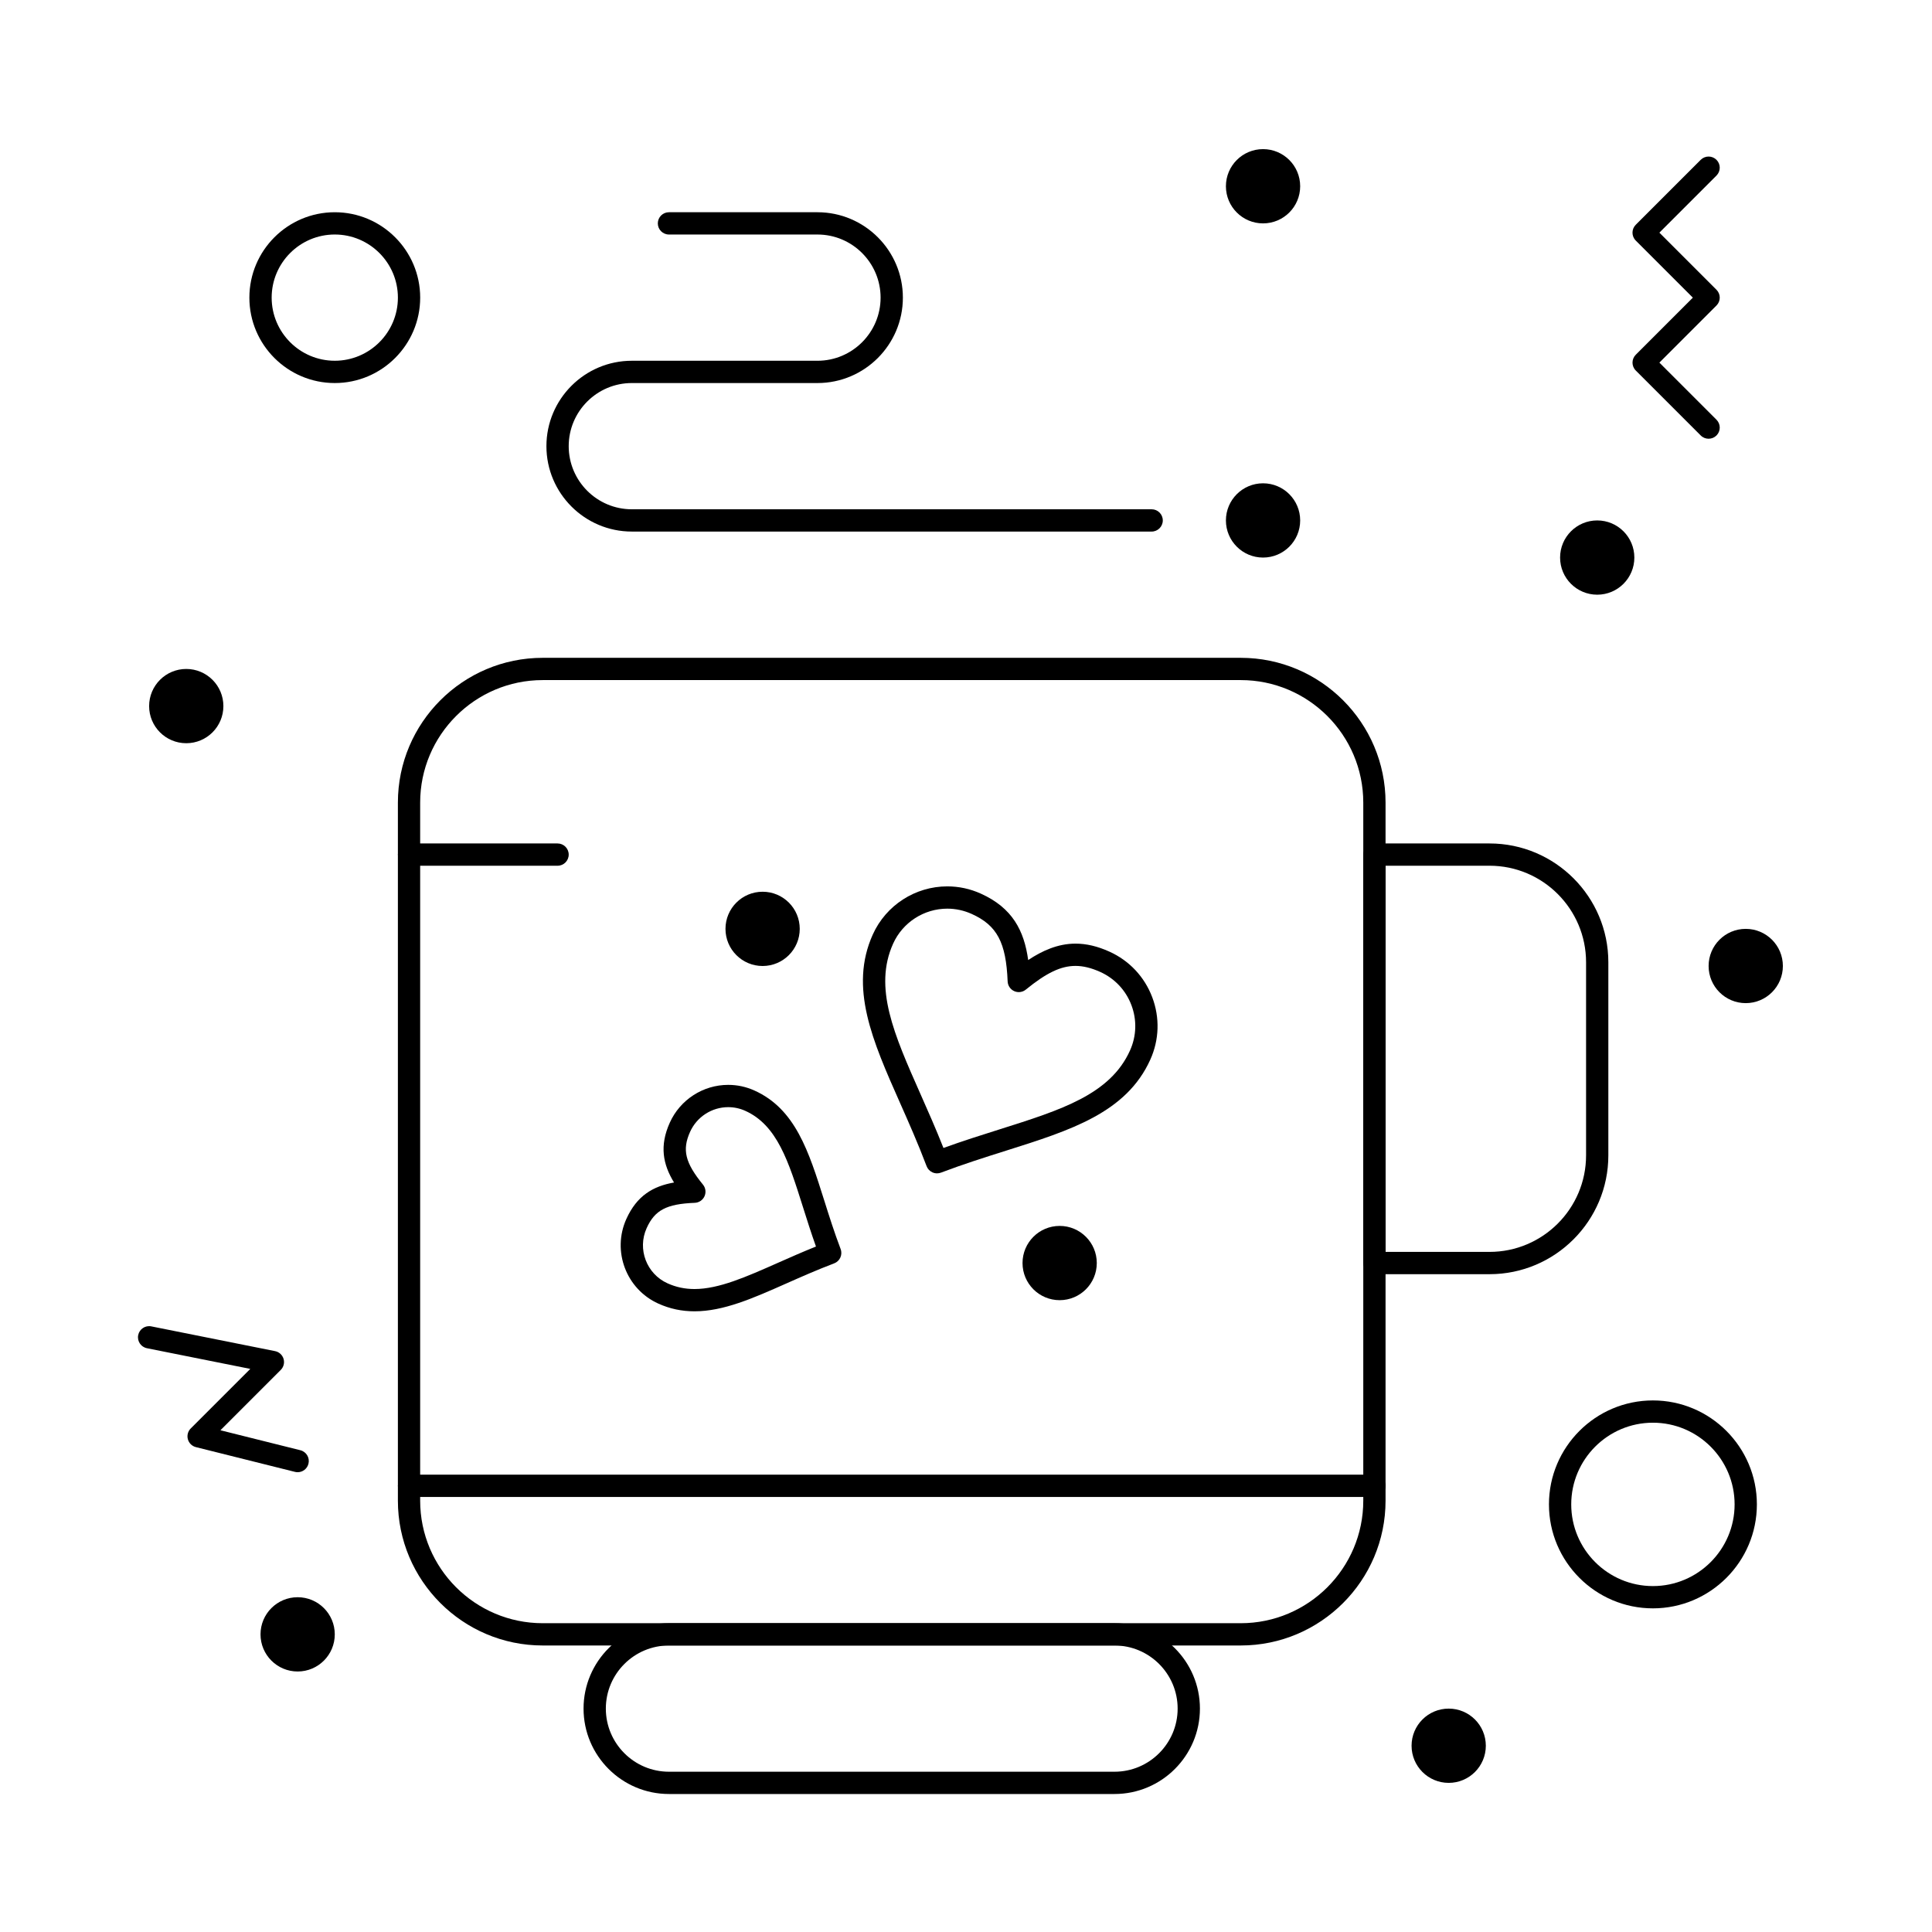
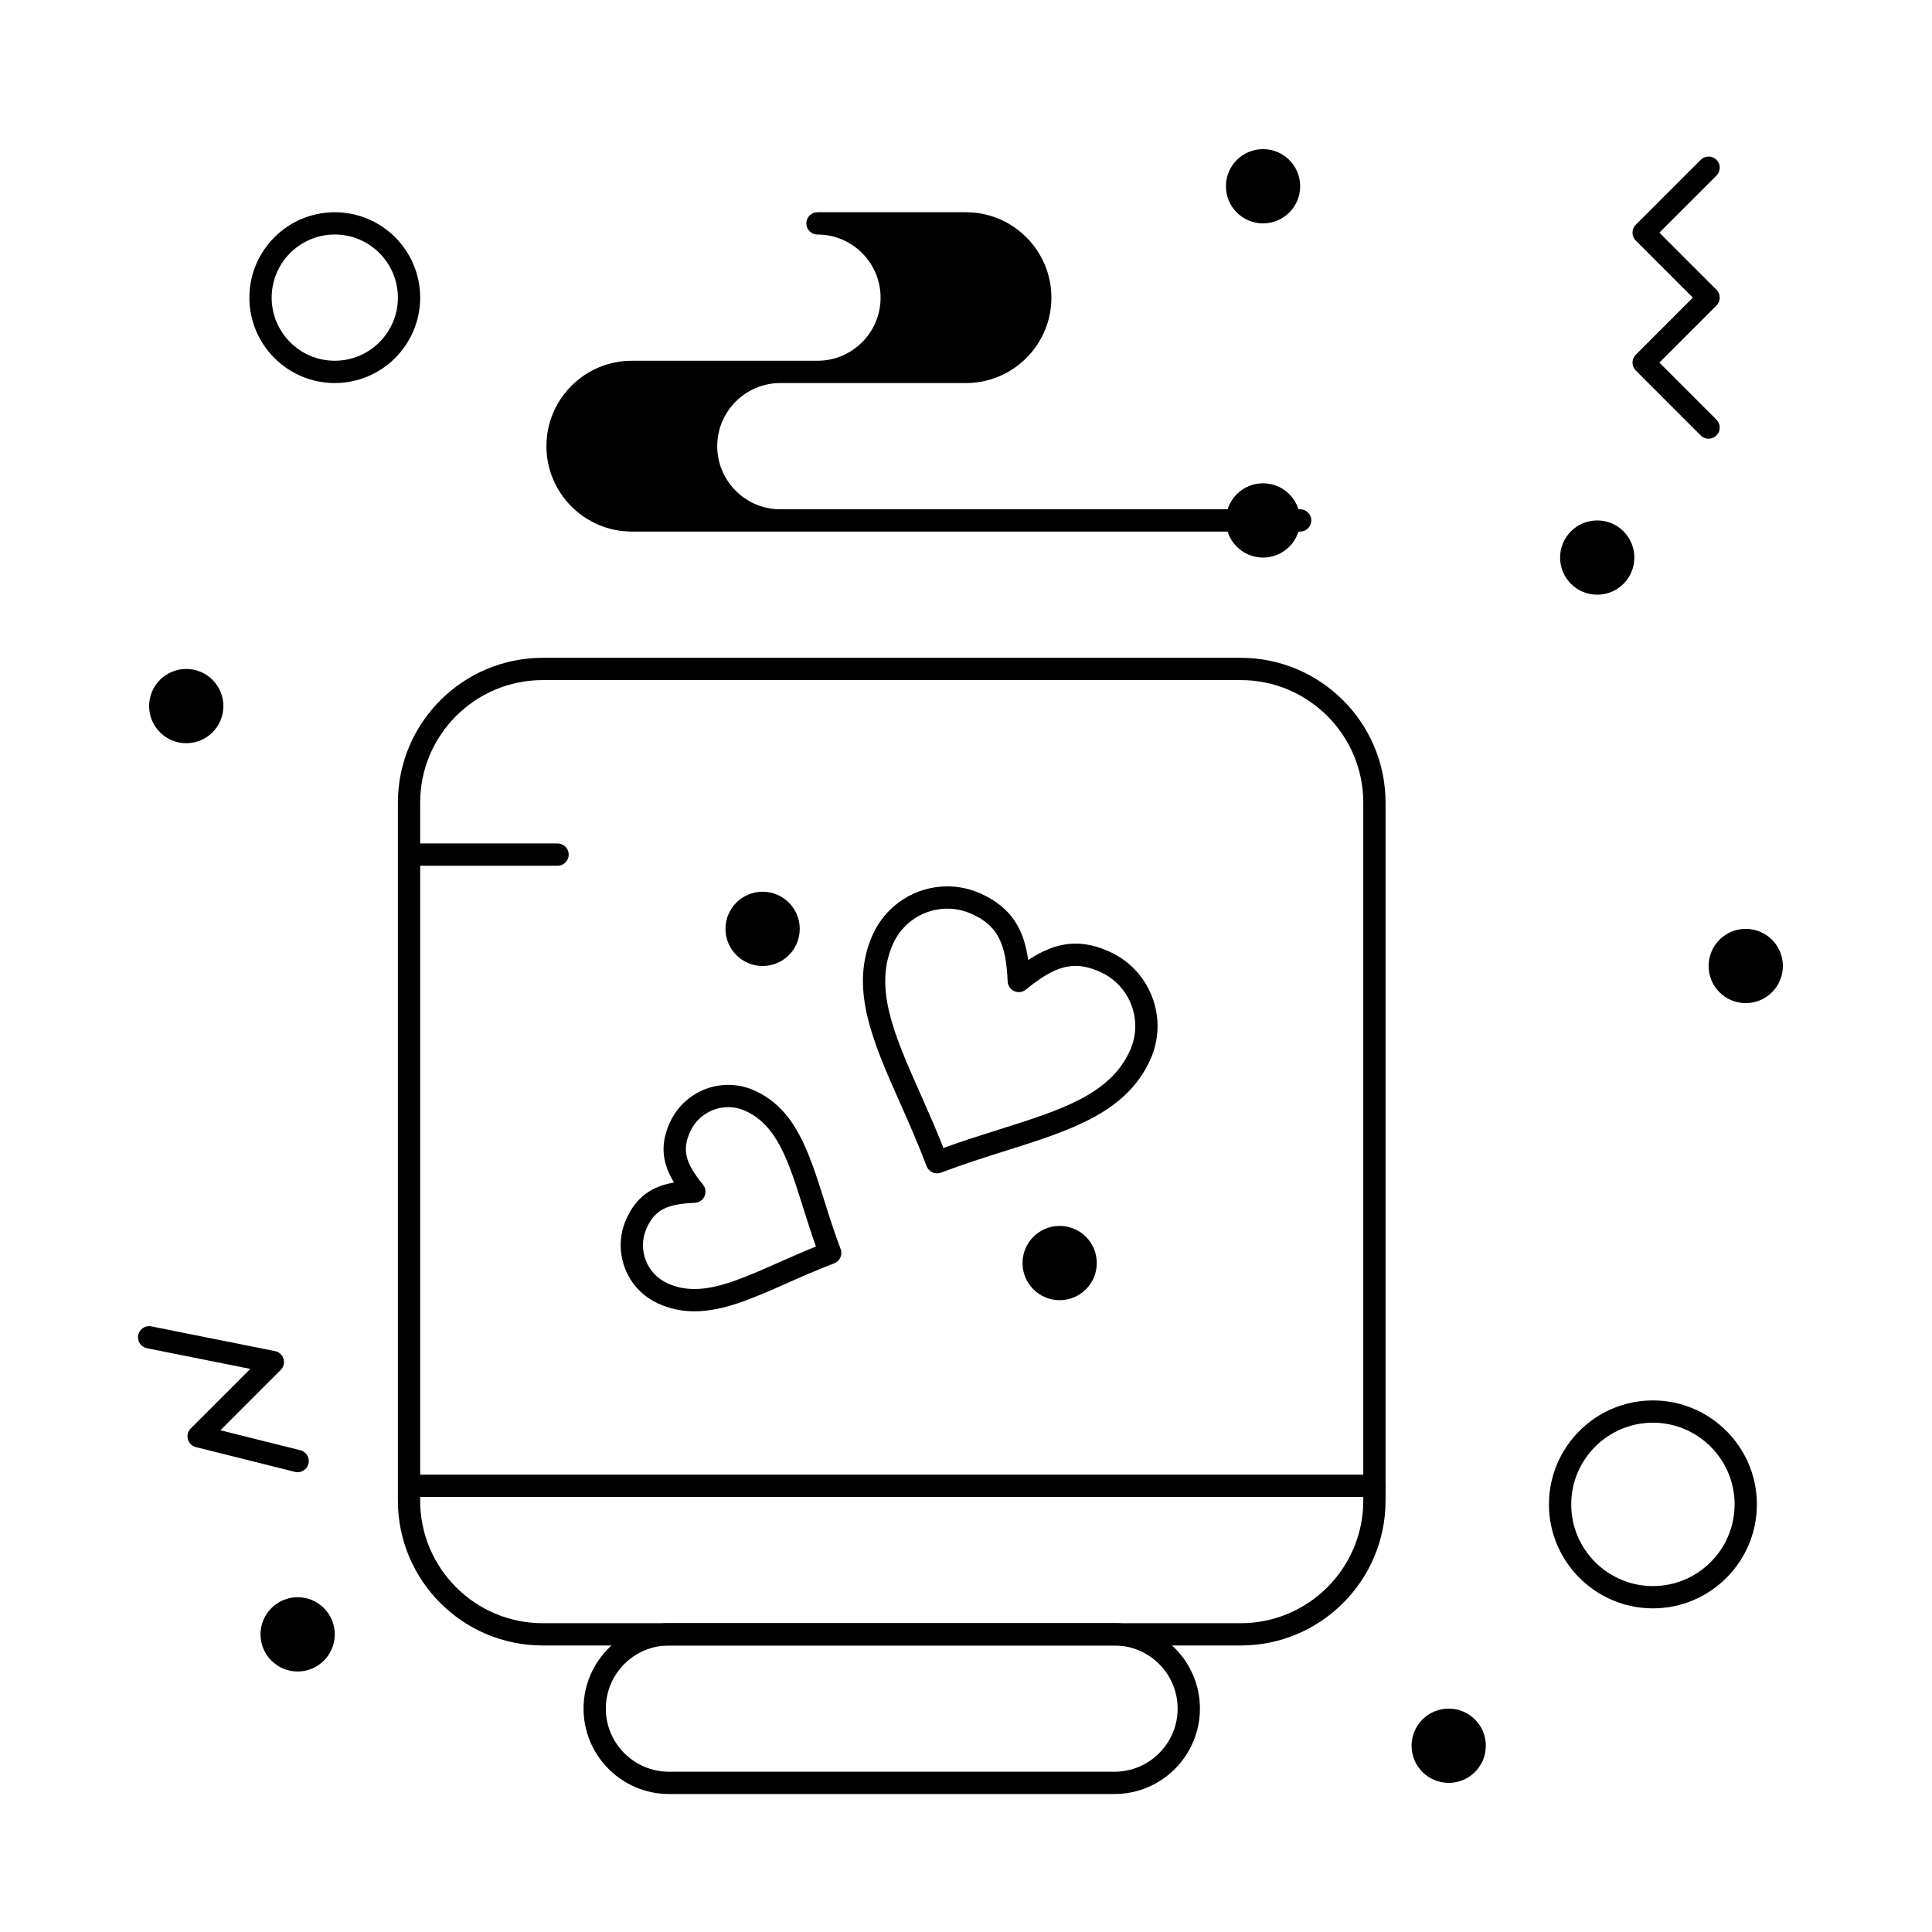
<svg xmlns="http://www.w3.org/2000/svg" fill="#000000" width="800px" height="800px" version="1.1" viewBox="144 144 512 512">
  <g>
    <path d="m472.82 580.07h-185c-21.16 0-38.375-17.215-38.375-38.375v-184.99c0-21.16 17.215-38.375 38.375-38.375h184.99c21.16 0 38.375 17.215 38.375 38.375v184.99c0.004 21.16-17.211 38.375-38.371 38.375zm-185-255.84c-17.906 0-32.473 14.566-32.473 32.473v184.99c0 17.906 14.566 32.473 32.473 32.473h184.99c17.906 0 32.473-14.566 32.473-32.473v-184.99c0-17.906-14.566-32.473-32.473-32.473z" />
    <path d="m439.36 619.43h-118.08c-12.48 0-22.633-10.152-22.633-22.633s10.152-22.633 22.633-22.633h118.08c12.48 0 22.633 10.152 22.633 22.633s-10.152 22.633-22.633 22.633zm-118.08-39.359c-9.223 0-16.727 7.504-16.727 16.727s7.504 16.727 16.727 16.727h118.08c9.223 0 16.727-7.504 16.727-16.727s-7.504-16.727-16.727-16.727z" />
-     <path d="m538.74 481.67h-30.504c-1.629 0-2.953-1.32-2.953-2.953v-108.24c0-1.629 1.32-2.953 2.953-2.953h30.504c17.363 0 31.488 14.125 31.488 31.488v51.168c0 17.367-14.125 31.492-31.488 31.492zm-27.551-5.906h27.551c14.109 0 25.586-11.477 25.586-25.586v-51.168c0-14.105-11.477-25.586-25.586-25.586h-27.551z" />
    <path d="m508.24 540.71h-255.84c-1.629 0-2.953-1.32-2.953-2.953 0-1.629 1.32-2.953 2.953-2.953h255.84c1.629 0 2.953 1.32 2.953 2.953 0 1.633-1.32 2.953-2.953 2.953z" />
-     <path d="m449.2 284.87h-137.76c-12.48 0-22.633-10.152-22.633-22.633s10.152-22.633 22.633-22.633h49.199c9.223 0 16.727-7.504 16.727-16.727s-7.504-16.727-16.727-16.727h-39.359c-1.629 0-2.953-1.32-2.953-2.953 0-1.629 1.32-2.953 2.953-2.953h39.359c12.48 0 22.633 10.152 22.633 22.633 0 12.48-10.152 22.633-22.633 22.633h-49.199c-9.223 0-16.727 7.504-16.727 16.727 0 9.223 7.504 16.727 16.727 16.727h137.76c1.629 0 2.953 1.32 2.953 2.953 0 1.629-1.324 2.953-2.953 2.953z" />
+     <path d="m449.2 284.87h-137.76c-12.48 0-22.633-10.152-22.633-22.633s10.152-22.633 22.633-22.633h49.199c9.223 0 16.727-7.504 16.727-16.727s-7.504-16.727-16.727-16.727c-1.629 0-2.953-1.32-2.953-2.953 0-1.629 1.32-2.953 2.953-2.953h39.359c12.48 0 22.633 10.152 22.633 22.633 0 12.48-10.152 22.633-22.633 22.633h-49.199c-9.223 0-16.727 7.504-16.727 16.727 0 9.223 7.504 16.727 16.727 16.727h137.76c1.629 0 2.953 1.32 2.953 2.953 0 1.629-1.324 2.953-2.953 2.953z" />
    <path d="m203.2 331.12c0 5.438-4.406 9.84-9.84 9.84-5.438 0-9.84-4.402-9.84-9.84 0-5.434 4.402-9.84 9.84-9.84 5.434 0 9.84 4.406 9.84 9.84" />
    <path d="m232.72 577.12c0 5.438-4.406 9.844-9.84 9.844s-9.84-4.406-9.84-9.844c0-5.434 4.406-9.84 9.84-9.84s9.84 4.406 9.84 9.84" />
    <path d="m577.12 291.76c0 5.434-4.402 9.84-9.84 9.84-5.434 0-9.84-4.406-9.84-9.84 0-5.434 4.406-9.84 9.84-9.84 5.438 0 9.84 4.406 9.84 9.84" />
    <path d="m488.56 193.36c0 5.434-4.406 9.84-9.84 9.84s-9.84-4.406-9.84-9.84c0-5.438 4.406-9.84 9.84-9.84s9.84 4.402 9.84 9.84" />
    <path d="m488.56 281.92c0 5.434-4.406 9.84-9.84 9.84s-9.84-4.406-9.84-9.84c0-5.434 4.406-9.84 9.84-9.84s9.84 4.406 9.84 9.84" />
    <path d="m616.48 400c0 5.434-4.406 9.84-9.84 9.84-5.438 0-9.84-4.406-9.84-9.84 0-5.438 4.402-9.84 9.84-9.84 5.434 0 9.84 4.402 9.84 9.84" />
    <path d="m537.76 606.64c0 5.434-4.406 9.84-9.84 9.84-5.434 0-9.84-4.406-9.84-9.84 0-5.438 4.406-9.84 9.84-9.84 5.434 0 9.84 4.402 9.84 9.84" />
    <path d="m596.8 260.27c-0.754 0-1.512-0.289-2.086-0.863l-17.219-17.219c-1.152-1.152-1.152-3.023 0-4.176l15.129-15.133-15.133-15.133c-1.152-1.152-1.152-3.023 0-4.176l17.219-17.219c1.152-1.152 3.019-1.152 4.176 0 1.152 1.152 1.152 3.023 0 4.176l-15.133 15.129 15.133 15.133c1.152 1.152 1.152 3.023 0 4.176l-15.133 15.133 15.133 15.133c1.152 1.152 1.152 3.023 0 4.176-0.578 0.574-1.332 0.863-2.086 0.863z" />
    <path d="m222.88 534.15c-0.238 0-0.477-0.027-0.719-0.09l-26.242-6.559c-1.031-0.258-1.844-1.051-2.129-2.074-0.285-1.023 0.004-2.125 0.758-2.875l15.781-15.781-27.391-5.481c-1.598-0.32-2.637-1.875-2.316-3.473 0.32-1.598 1.879-2.637 3.473-2.316l32.801 6.559c1.066 0.215 1.93 0.996 2.246 2.039 0.316 1.043 0.031 2.172-0.738 2.941l-15.992 15.992 21.184 5.293c1.582 0.395 2.543 1.996 2.148 3.578-0.336 1.352-1.539 2.246-2.863 2.246z" />
    <path d="m355.94 390.16c0 5.434-4.406 9.84-9.84 9.84-5.434 0-9.84-4.406-9.84-9.84 0-5.438 4.406-9.84 9.84-9.84 5.434 0 9.84 4.402 9.84 9.84" />
    <path d="m434.66 478.72c0 5.434-4.406 9.84-9.84 9.84-5.438 0-9.84-4.406-9.84-9.84s4.402-9.84 9.84-9.84c5.434 0 9.84 4.406 9.84 9.84" />
    <path d="m392.32 454.95c-0.414 0-0.828-0.086-1.215-0.262-0.715-0.32-1.27-0.914-1.547-1.645-2.266-5.984-4.703-11.492-7.066-16.816-7.262-16.379-13.531-30.523-7.188-44.582 3.492-7.742 11.242-12.746 19.738-12.746 3.074 0 6.062 0.645 8.883 1.918 8.371 3.777 11.477 9.785 12.555 17.605 3.672-2.441 7.848-4.352 12.535-4.352 2.887 0 5.824 0.691 8.98 2.117 5.273 2.379 9.309 6.668 11.355 12.078 2.047 5.406 1.867 11.289-0.512 16.555-6.34 14.055-21.094 18.711-38.172 24.102-5.562 1.754-11.312 3.57-17.309 5.84-0.332 0.121-0.688 0.188-1.039 0.188zm2.727-70.148c-6.184 0-11.816 3.637-14.359 9.27-5.258 11.652 0.242 24.059 7.203 39.762 2.031 4.586 4.125 9.305 6.133 14.387 5.144-1.859 10.078-3.418 14.871-4.93 16.379-5.168 29.312-9.25 34.566-20.898 1.727-3.832 1.859-8.105 0.371-12.035-1.488-3.934-4.426-7.055-8.262-8.789-2.375-1.07-4.519-1.594-6.551-1.594-3.871 0-7.688 1.82-13.168 6.281-0.867 0.707-2.059 0.863-3.078 0.402s-1.691-1.457-1.738-2.574c-0.414-10.344-2.816-14.859-9.535-17.887-2.051-0.922-4.223-1.395-6.453-1.395z" />
    <path d="m328.05 491.51c-3.402 0-6.535-0.668-9.578-2.039-8.523-3.844-12.328-13.906-8.484-22.43 2.785-6.172 7.082-8.688 12.637-9.664-2.941-4.812-3.902-9.699-1.117-15.871 2.742-6.078 8.816-10.004 15.477-10.004 2.41 0 4.75 0.504 6.961 1.504 10.836 4.887 14.371 16.09 18.465 29.062 1.312 4.16 2.668 8.461 4.363 12.934 0.578 1.523-0.191 3.227-1.719 3.805-4.465 1.691-8.582 3.516-12.562 5.277-8.984 3.984-16.746 7.426-24.441 7.426zm8.934-54.102c-4.344 0-8.309 2.562-10.098 6.527-2.156 4.781-1.328 8.188 3.414 14.008 0.707 0.867 0.859 2.059 0.402 3.078-0.461 1.02-1.457 1.691-2.574 1.738-7.504 0.301-10.605 1.93-12.762 6.711-2.508 5.555-0.023 12.117 5.531 14.621 2.262 1.02 4.598 1.516 7.148 1.516 6.445 0 13.676-3.207 22.051-6.918 3.242-1.438 6.574-2.914 10.145-4.344-1.293-3.629-2.391-7.113-3.461-10.5-3.816-12.098-6.832-21.652-15.262-25.457-1.441-0.652-2.969-0.98-4.535-0.98z" />
    <path d="m232.72 245.51c-12.48 0-22.633-10.152-22.633-22.633 0-12.48 10.152-22.633 22.633-22.633s22.633 10.152 22.633 22.633c0 12.477-10.156 22.633-22.633 22.633zm0-39.363c-9.223 0-16.727 7.504-16.727 16.727s7.504 16.727 16.727 16.727 16.727-7.504 16.727-16.727-7.504-16.727-16.727-16.727z" />
    <path d="m582.04 570.23c-15.191 0-27.551-12.359-27.551-27.551 0-15.191 12.359-27.551 27.551-27.551 15.191 0 27.551 12.359 27.551 27.551 0 15.191-12.359 27.551-27.551 27.551zm0-49.199c-11.938 0-21.648 9.711-21.648 21.648s9.711 21.648 21.648 21.648 21.648-9.711 21.648-21.648-9.711-21.648-21.648-21.648z" />
    <path d="m291.76 373.43h-39.359c-1.629 0-2.953-1.32-2.953-2.953 0-1.629 1.32-2.953 2.953-2.953h39.359c1.629 0 2.953 1.32 2.953 2.953 0 1.633-1.32 2.953-2.953 2.953z" />
  </g>
</svg>